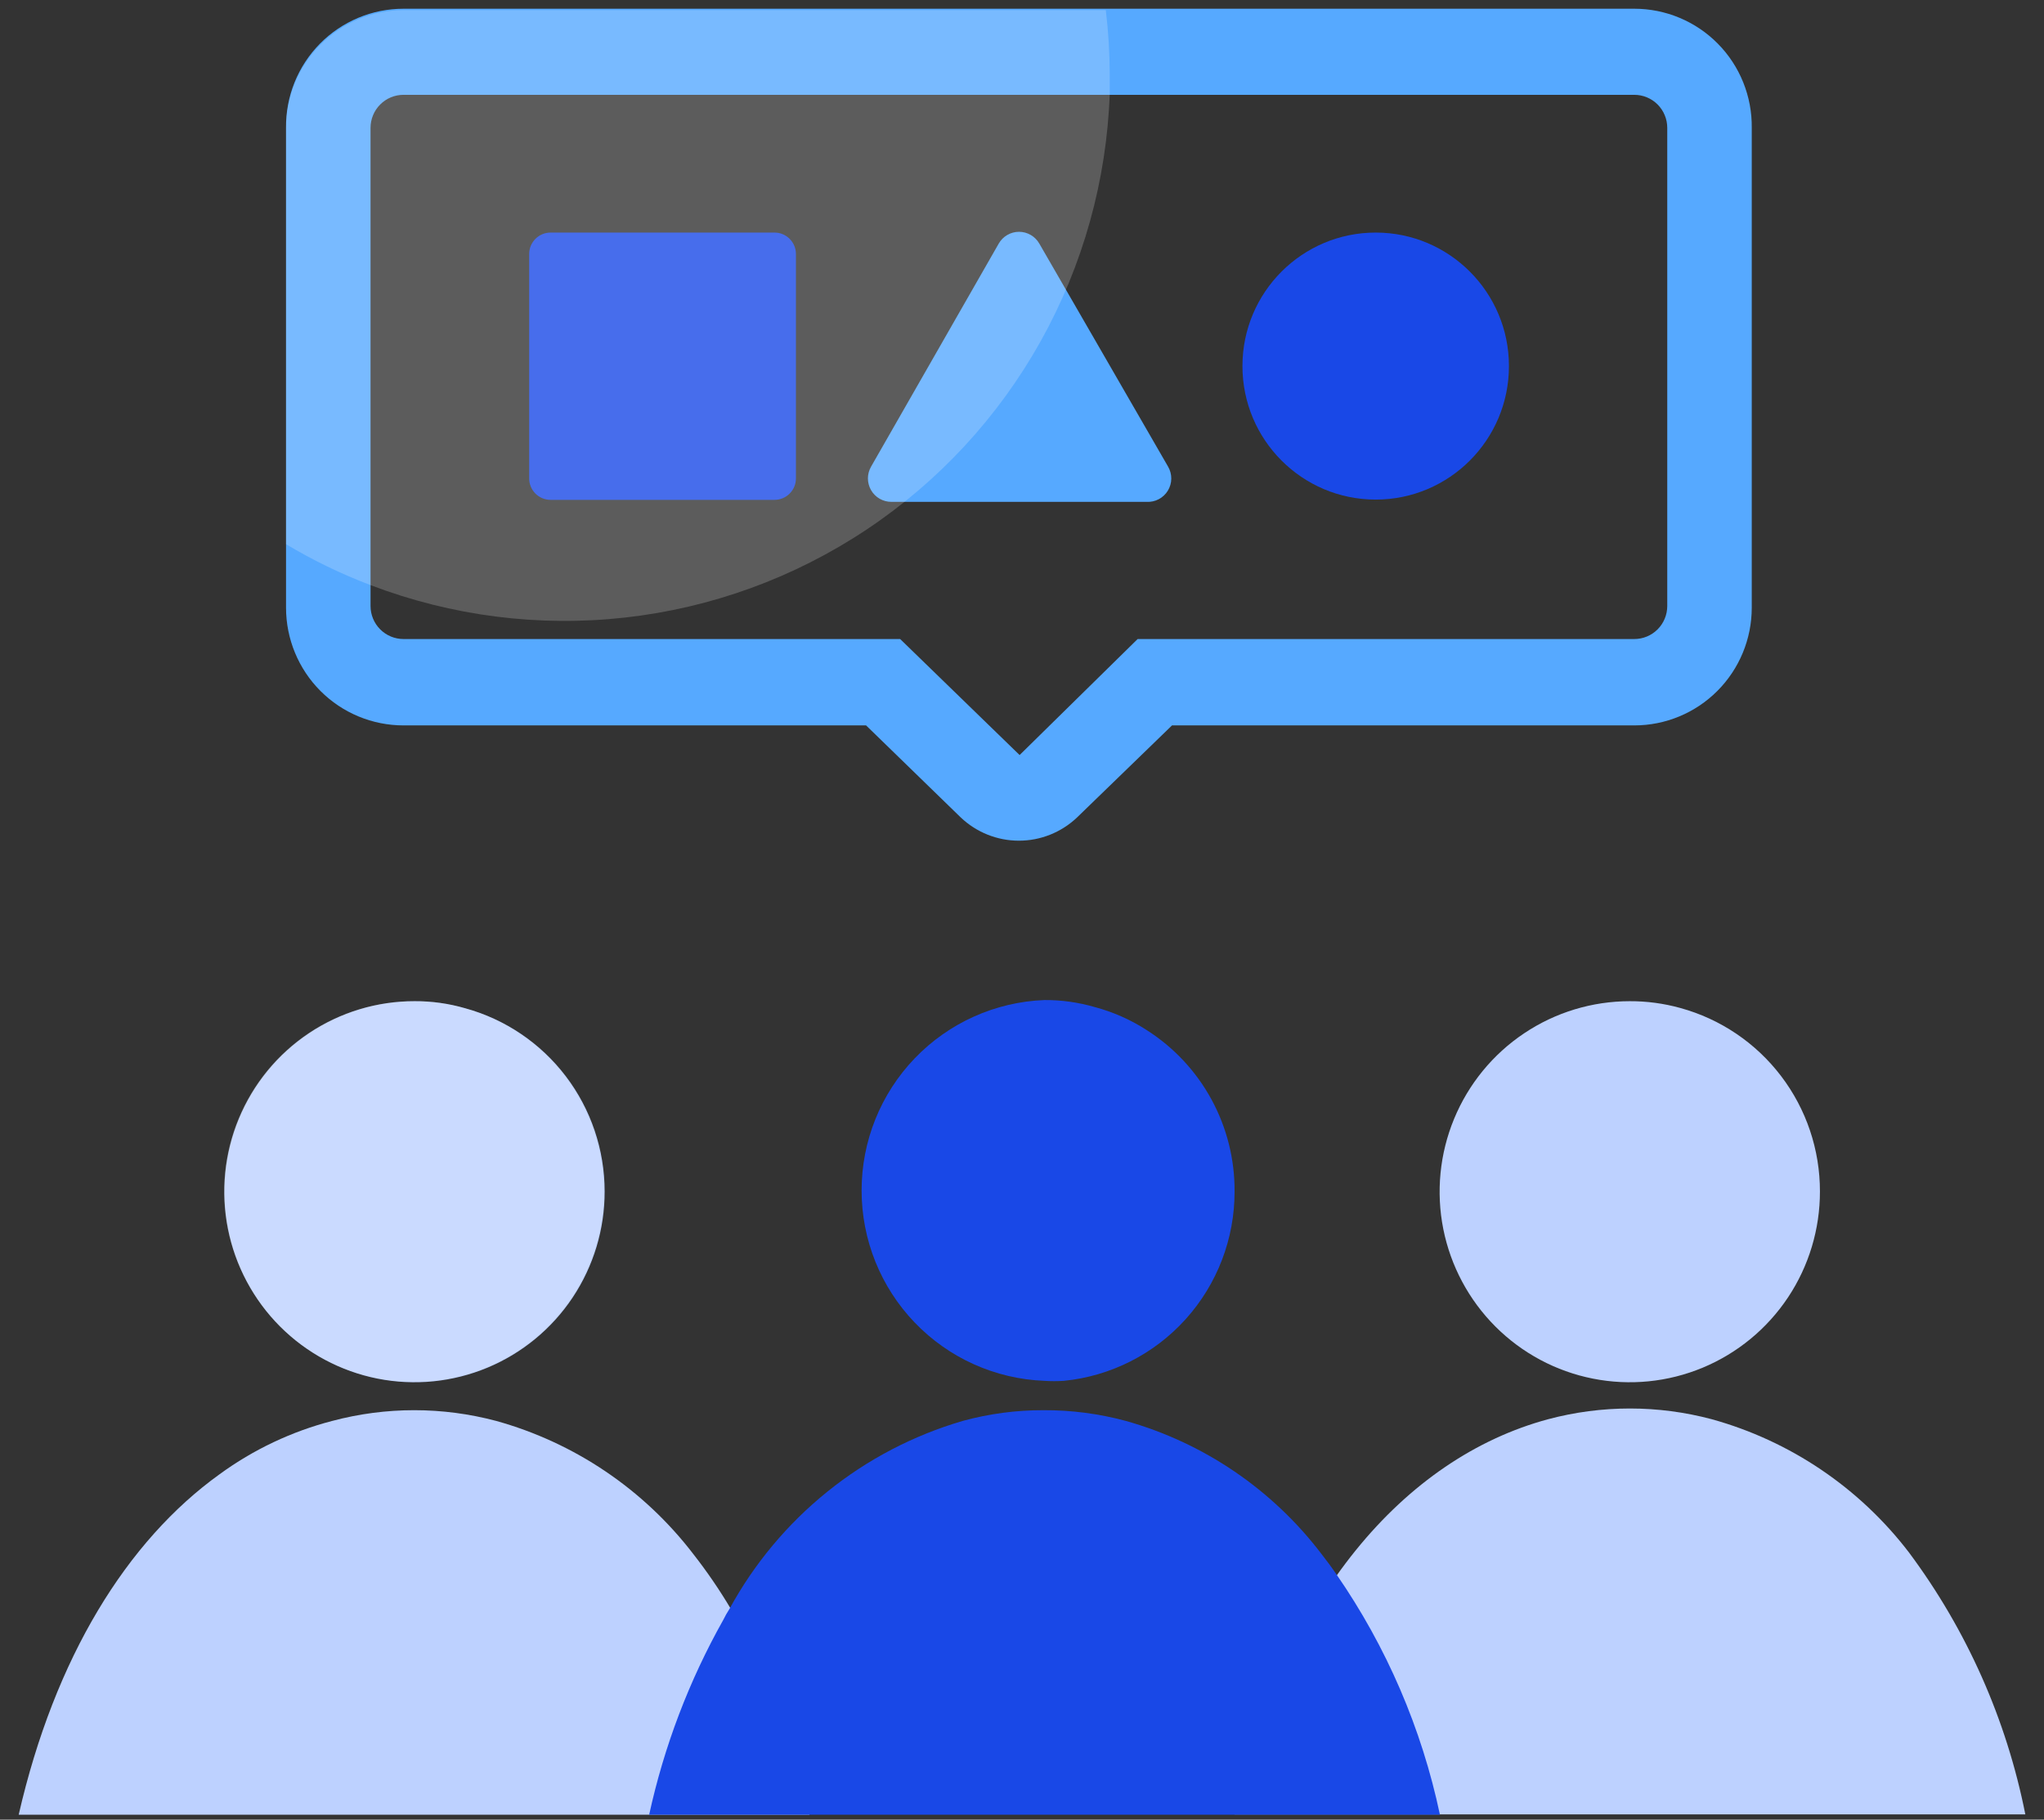
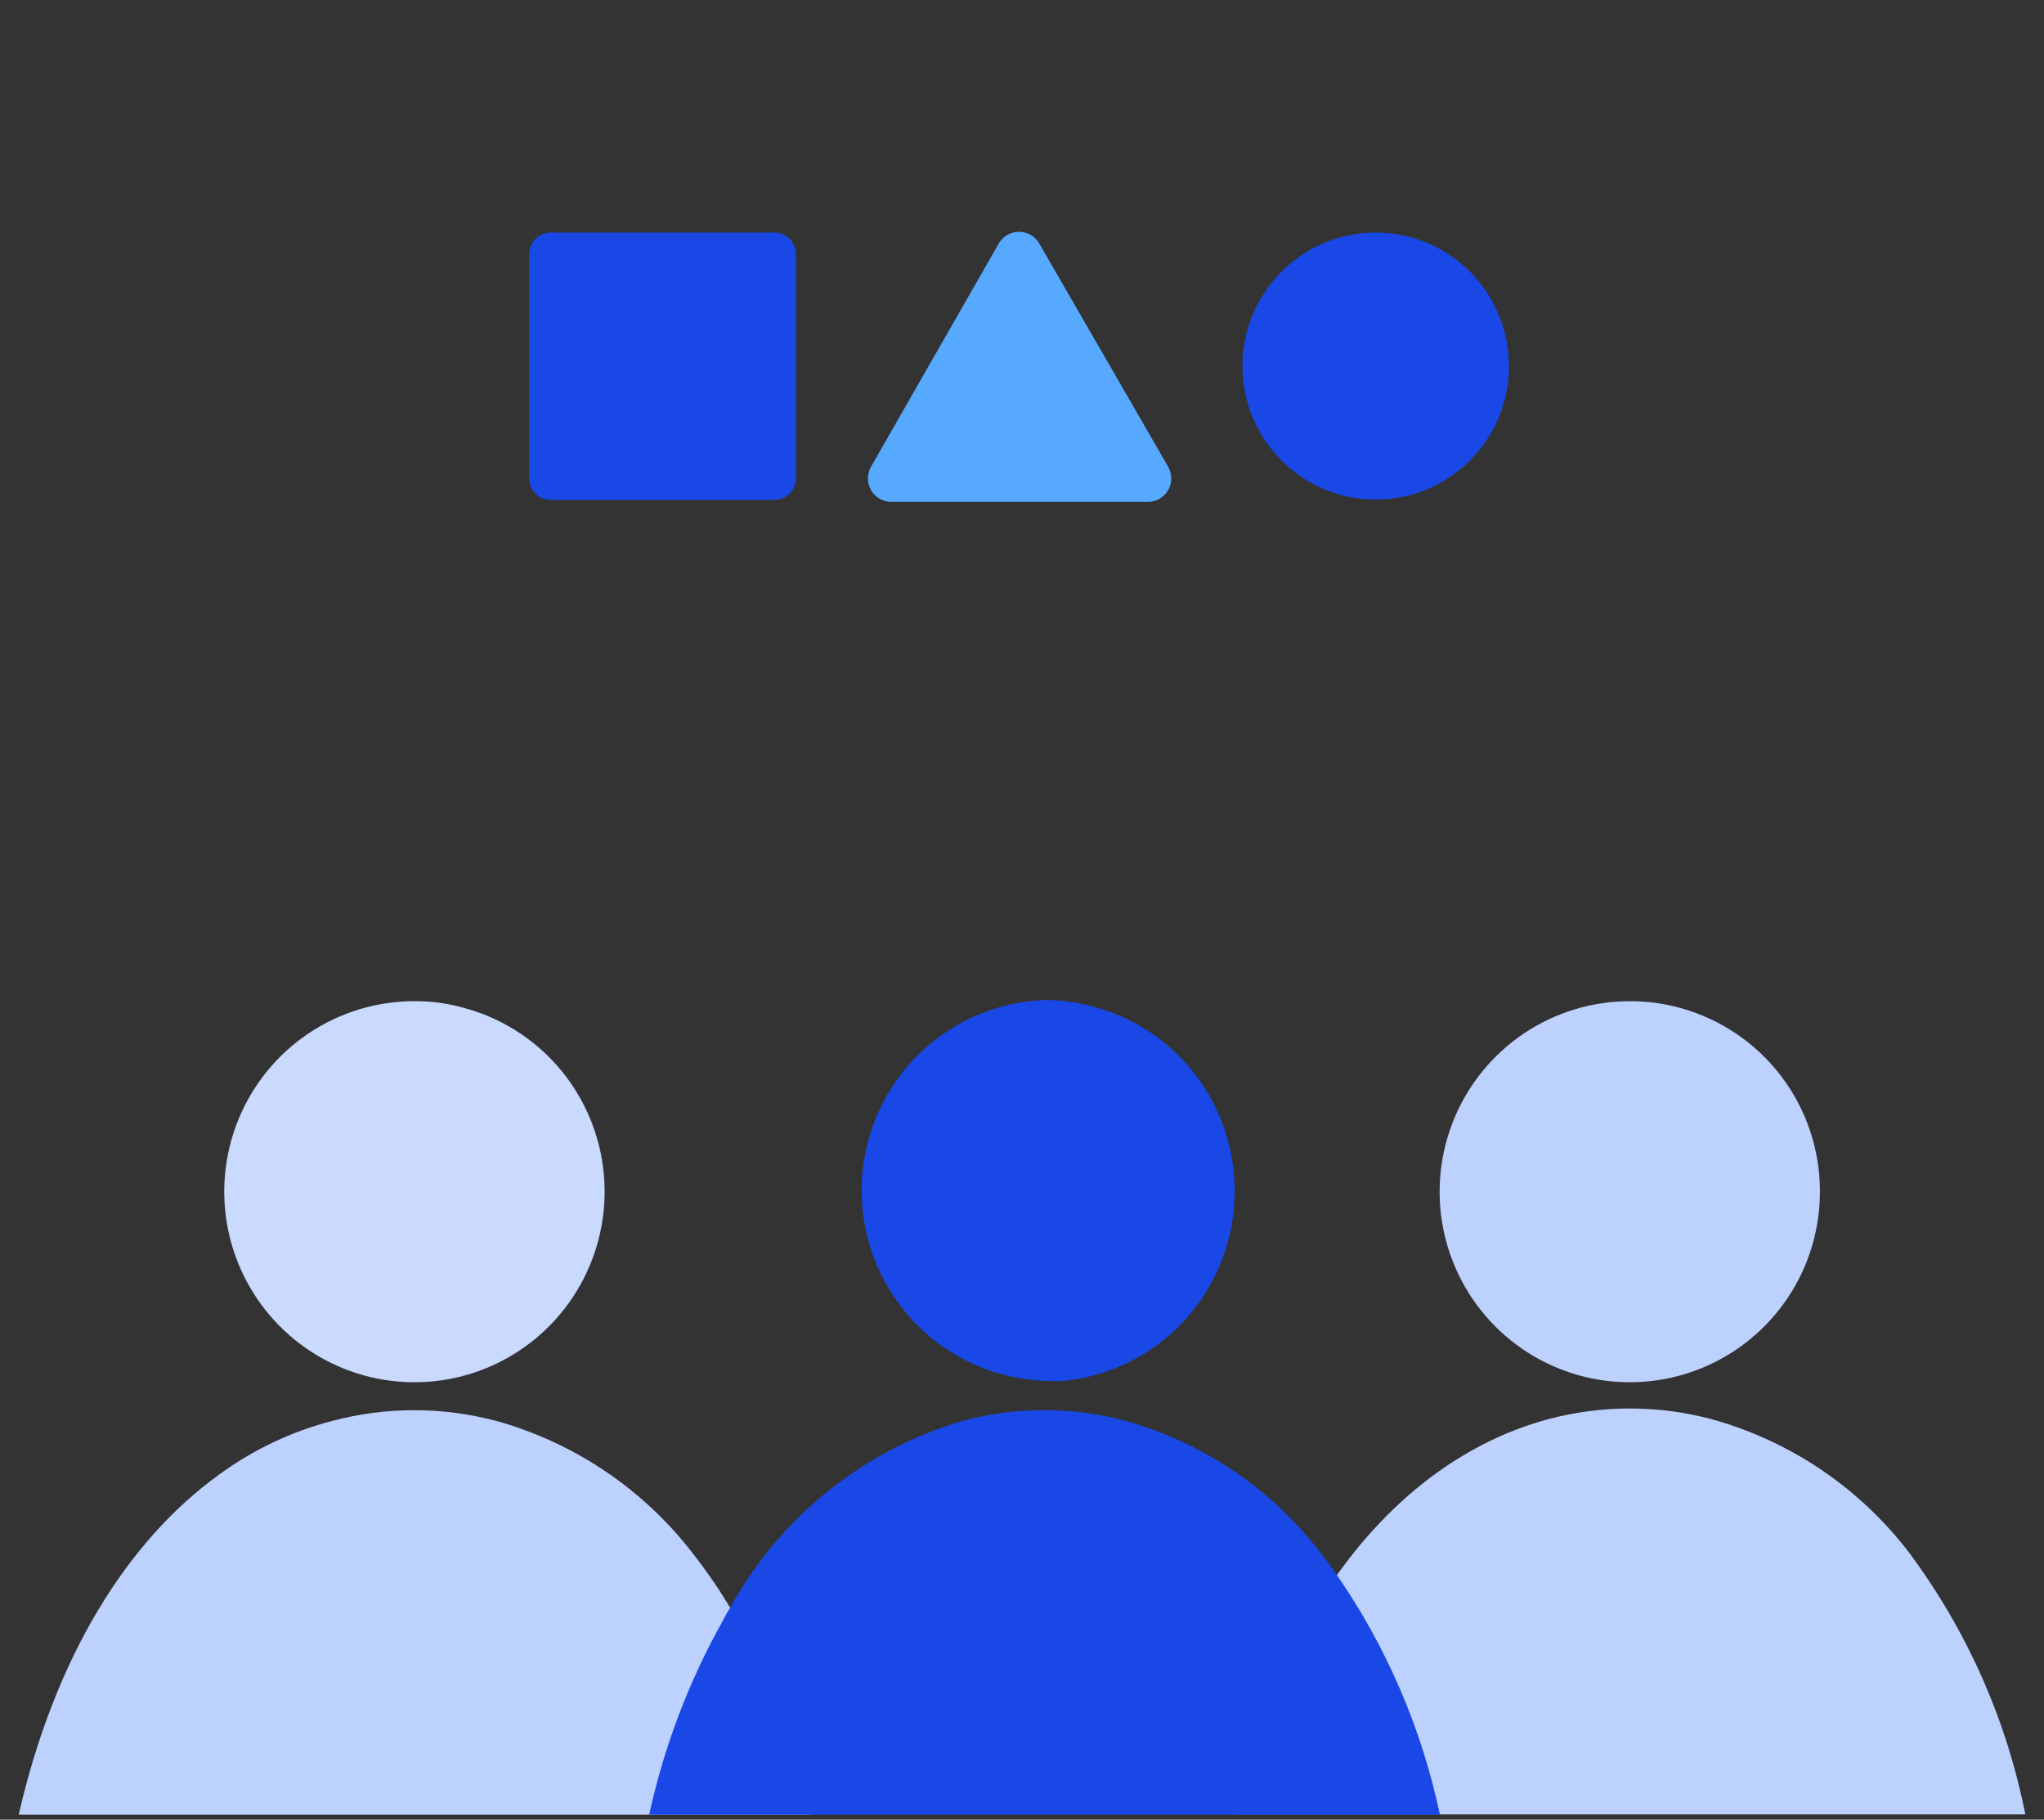
<svg xmlns="http://www.w3.org/2000/svg" width="82" height="73" viewBox="0 0 82 73" fill="none">
  <rect x="0" y="0" width="82" height="73" fill="#333333" stroke="none" />
-   <path d="M65.564 0.35H16.188C15.564 0.35 14.947 0.474 14.371 0.715C13.796 0.956 13.274 1.308 12.835 1.753C12.397 2.197 12.051 2.725 11.817 3.304C11.584 3.884 11.467 4.504 11.475 5.129V24.379C11.475 25.631 11.972 26.833 12.855 27.718C13.739 28.604 14.938 29.101 16.188 29.101H34.745L38.542 32.793C39.172 33.392 40.007 33.726 40.876 33.726C41.744 33.726 42.579 33.392 43.209 32.793L47.018 29.101H65.564C66.814 29.101 68.012 28.604 68.896 27.718C69.78 26.833 70.276 25.631 70.276 24.379V5.129C70.284 4.504 70.167 3.884 69.934 3.304C69.701 2.725 69.355 2.197 68.916 1.753C68.478 1.308 67.956 0.956 67.38 0.715C66.805 0.474 66.187 0.35 65.564 0.35ZM66.886 24.311C66.886 24.485 66.852 24.657 66.785 24.818C66.719 24.979 66.621 25.125 66.499 25.248C66.376 25.371 66.23 25.469 66.07 25.535C65.909 25.602 65.737 25.636 65.564 25.636H45.639L40.904 30.29L36.112 25.636H16.188C15.837 25.636 15.501 25.497 15.253 25.248C15.005 25 14.865 24.663 14.865 24.311V5.129C14.865 4.777 15.005 4.44 15.253 4.192C15.501 3.943 15.837 3.804 16.188 3.804H65.564C65.737 3.804 65.909 3.838 66.07 3.905C66.23 3.971 66.376 4.069 66.499 4.192C66.621 4.315 66.719 4.461 66.785 4.622C66.852 4.782 66.886 4.955 66.886 5.129V24.311Z" fill="#56A9FF" />
  <path d="M24.257 47.797C24.259 49.31 23.813 50.789 22.976 52.048C22.139 53.306 20.947 54.288 19.553 54.868C18.159 55.448 16.624 55.6 15.143 55.306C13.662 55.011 12.302 54.283 11.234 53.213C10.167 52.143 9.44 50.78 9.146 49.297C8.852 47.813 9.004 46.275 9.583 44.878C10.162 43.481 11.141 42.287 12.397 41.448C13.654 40.609 15.13 40.162 16.64 40.165C17.324 40.162 18.005 40.257 18.663 40.448C20.27 40.889 21.688 41.848 22.699 43.176C23.709 44.503 24.257 46.127 24.257 47.797Z" fill="#BDD1FF" />
  <path d="M32.473 72.8H0.75C2.197 66.493 5.09 61.816 8.808 59.143C10.167 58.151 11.701 57.425 13.329 57.003C15.484 56.429 17.751 56.429 19.906 57.003C23.052 57.877 25.829 59.753 27.817 62.348C28.364 63.047 28.866 63.781 29.32 64.545C29.388 64.658 29.456 64.771 29.512 64.885C30.896 67.356 31.895 70.026 32.473 72.8Z" fill="#BDD1FF" />
  <path d="M73.011 47.797C73.013 49.309 72.568 50.788 71.731 52.047C70.894 53.305 69.703 54.286 68.309 54.867C66.916 55.447 65.382 55.6 63.901 55.306C62.421 55.013 61.06 54.286 59.992 53.217C58.924 52.148 58.197 50.787 57.901 49.304C57.606 47.821 57.757 46.283 58.334 44.886C58.911 43.488 59.888 42.294 61.143 41.454C62.398 40.613 63.873 40.165 65.382 40.165C66.066 40.162 66.747 40.254 67.405 40.436C69.016 40.877 70.438 41.836 71.451 43.166C72.465 44.496 73.013 46.124 73.011 47.797Z" fill="#BDD1FF" />
  <path d="M81.251 72.788H49.527C51.516 64.114 56.308 58.498 62.106 56.935C64.257 56.361 66.521 56.361 68.672 56.935C71.819 57.807 74.596 59.684 76.583 62.28C78.901 65.391 80.496 68.981 81.251 72.788Z" fill="#BDD1FF" />
  <path d="M49.528 47.797C49.532 49.689 48.833 51.516 47.567 52.92C46.301 54.325 44.559 55.207 42.679 55.395C42.419 55.412 42.159 55.412 41.899 55.395C39.928 55.319 38.063 54.481 36.696 53.057C35.328 51.633 34.565 49.733 34.565 47.757C34.565 45.781 35.328 43.882 36.696 42.457C38.063 41.033 39.928 40.195 41.899 40.119C42.584 40.115 43.265 40.21 43.922 40.402C44.664 40.599 45.37 40.913 46.013 41.331C47.097 42.023 47.988 42.979 48.603 44.11C49.218 45.24 49.536 46.509 49.528 47.797Z" fill="#1948E7" />
  <path d="M57.766 72.8H26.043C26.64 70.062 27.642 67.428 29.015 64.986C29.09 64.835 29.172 64.687 29.264 64.545C30.252 62.733 31.587 61.134 33.193 59.84C34.798 58.545 36.643 57.582 38.621 57.003C39.678 56.714 40.769 56.569 41.865 56.573C42.979 56.567 44.089 56.712 45.165 57.003C48.294 57.882 51.051 59.758 53.02 62.348C53.223 62.608 53.426 62.88 53.618 63.163C55.626 66.067 57.036 69.344 57.766 72.8Z" fill="#1948E7" />
  <path d="M31.072 9.33H22.087C21.613 9.33 21.229 9.715 21.229 10.19V19.193C21.229 19.668 21.613 20.053 22.087 20.053H31.072C31.546 20.053 31.931 19.668 31.931 19.193V10.19C31.931 9.715 31.546 9.33 31.072 9.33Z" fill="#1948E7" />
  <path d="M55.189 20.042C58.142 20.042 60.535 17.644 60.535 14.686C60.535 11.728 58.142 9.33 55.189 9.33C52.237 9.33 49.844 11.728 49.844 14.686C49.844 17.644 52.237 20.042 55.189 20.042Z" fill="#1948E7" />
  <path d="M40.078 9.771L34.947 18.717C34.864 18.86 34.819 19.023 34.818 19.189C34.818 19.355 34.861 19.518 34.944 19.662C35.026 19.806 35.145 19.925 35.289 20.008C35.433 20.09 35.595 20.134 35.761 20.133H46C46.169 20.142 46.338 20.105 46.488 20.026C46.638 19.946 46.764 19.828 46.852 19.683C46.94 19.537 46.988 19.371 46.989 19.201C46.99 19.031 46.945 18.864 46.859 18.717L41.694 9.771C41.612 9.628 41.494 9.509 41.351 9.426C41.208 9.343 41.046 9.299 40.881 9.299C40.715 9.299 40.553 9.343 40.41 9.426C40.267 9.509 40.149 9.628 40.067 9.771L34.947 18.717C34.864 18.86 34.819 19.023 34.818 19.189C34.818 19.355 34.861 19.518 34.944 19.662C35.026 19.806 35.145 19.925 35.289 20.008C35.433 20.09 35.595 20.134 35.761 20.133H46C46.169 20.142 46.338 20.105 46.488 20.026C46.638 19.946 46.764 19.828 46.852 19.683C46.94 19.537 46.988 19.371 46.989 19.201C46.99 19.031 46.945 18.864 46.859 18.717L41.694 9.771C41.611 9.631 41.493 9.514 41.352 9.433C41.21 9.352 41.049 9.309 40.886 9.309C40.723 9.309 40.563 9.352 40.421 9.433C40.279 9.514 40.161 9.631 40.078 9.771Z" fill="#56A9FF" />
-   <path opacity="0.2" d="M44.52 2.966C44.52 3.226 44.52 3.487 44.52 3.747C44.399 7.233 43.45 10.639 41.752 13.683C40.053 16.727 37.655 19.322 34.755 21.251C31.855 23.18 28.538 24.388 25.078 24.774C21.619 25.161 18.118 24.715 14.865 23.473C13.689 23.027 12.554 22.478 11.475 21.831V5.129C11.475 3.876 11.971 2.675 12.855 1.79C13.739 0.904 14.937 0.406 16.187 0.406H44.362C44.464 1.256 44.517 2.11 44.52 2.966Z" fill="white" />
  <path opacity="0.2" d="M10.187 51.907C9.451 50.753 9.038 49.421 8.993 48.052C8.947 46.683 9.27 45.327 9.928 44.125C10.585 42.924 11.553 41.923 12.731 41.226C13.908 40.529 15.251 40.162 16.618 40.165C17.302 40.162 17.983 40.257 18.641 40.448C19.832 40.778 20.925 41.394 21.826 42.241C22.726 43.089 23.407 44.144 23.811 45.315C24.213 46.485 24.326 47.736 24.139 48.961C23.952 50.184 23.47 51.344 22.735 52.34C22.001 53.336 21.035 54.138 19.923 54.676C18.81 55.215 17.583 55.474 16.348 55.431C15.113 55.389 13.906 55.046 12.833 54.432C11.76 53.818 10.852 52.952 10.187 51.907Z" fill="white" />
</svg>